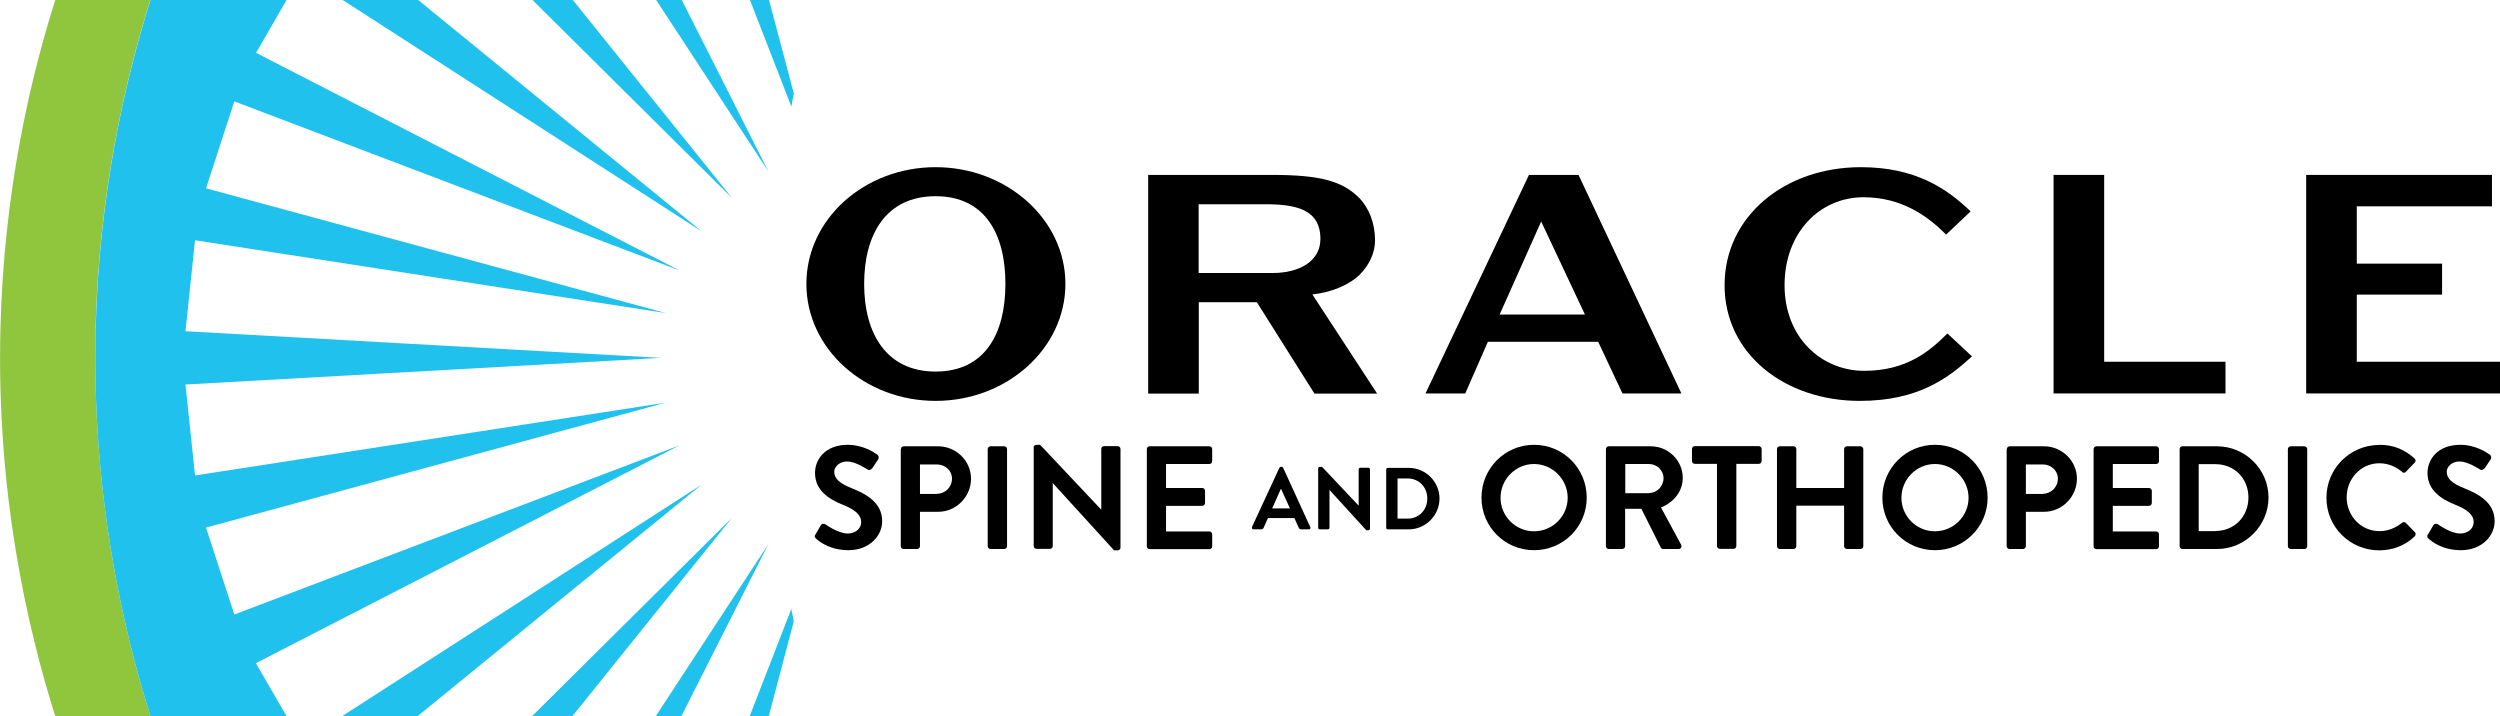
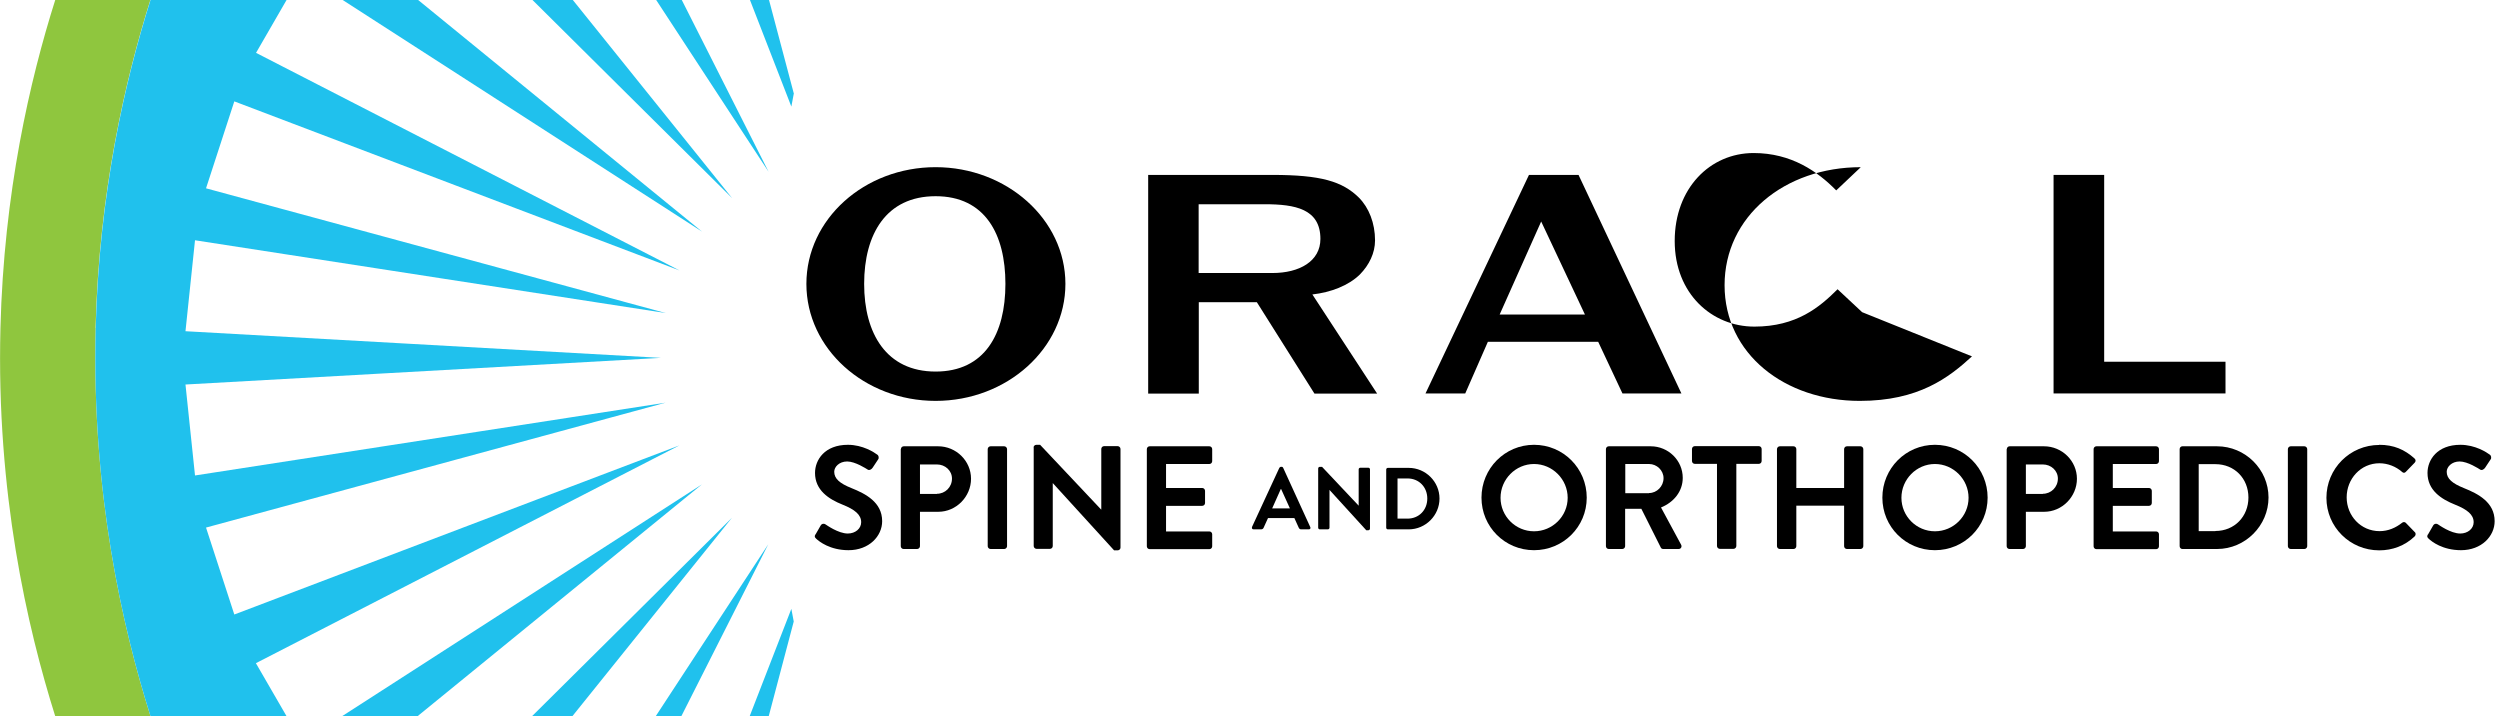
<svg xmlns="http://www.w3.org/2000/svg" id="Layer_1" data-name="Layer 1" viewBox="0 0 167.94 48.11">
  <defs>
    <style>      .cls-1 {        fill: #20c1ed;      }      .cls-2 {        fill: #8fc63e;      }    </style>
  </defs>
  <path class="cls-2" d="M6.42,22.03c.23-9.09,1.98-16.62,3.68-22.03H3.71C2,5.41.26,12.94.03,22.03c-.28,11.06,1.79,20.08,3.68,26.08h6.4c-1.89-6-3.96-15.03-3.68-26.08Z" />
  <g>
    <g>
      <path d="M62.85,26.93c-4.78,0-8.68-3.51-8.68-7.86s3.9-7.84,8.68-7.84,8.72,3.51,8.72,7.84-3.92,7.86-8.72,7.86ZM67.54,19.07c0-3.33-1.36-5.89-4.69-5.89s-4.8,2.56-4.8,5.89,1.49,5.89,4.8,5.89,4.69-2.54,4.69-5.89Z" />
      <path d="M77.12,11.75h8.36c3.24,0,4.69.43,5.8,1.52.68.68,1.09,1.72,1.09,2.88,0,.84-.39,1.65-1.02,2.29-.77.75-1.95,1.2-3.19,1.34l4.35,6.66h-4.21l-3.87-6.14h-3.9v6.14h-3.4v-14.68ZM85.48,18.34c1.81,0,3.22-.79,3.22-2.29,0-2.02-1.7-2.33-3.74-2.33h-4.44v4.62h4.96Z" />
      <path d="M108.99,26.43l-1.63-3.47h-7.41l-1.52,3.47h-2.67l6.95-14.68h3.33l6.91,14.68h-3.96ZM103.53,14.88l-2.79,6.25h5.73l-2.94-6.25Z" />
-       <path d="M132.47,23.94c-1.56,1.43-3.58,2.99-7.54,2.99-5.03,0-9.08-3.15-9.08-7.77s4.03-7.93,9.15-7.93c3.67,0,5.78,1.43,7.38,2.97l-1.65,1.56c-1.25-1.27-3.01-2.51-5.55-2.51-2.92,0-5.3,2.36-5.3,5.91s2.51,5.75,5.35,5.75,4.39-1.31,5.59-2.51l1.65,1.54Z" />
+       <path d="M132.47,23.94c-1.56,1.43-3.58,2.99-7.54,2.99-5.03,0-9.08-3.15-9.08-7.77s4.03-7.93,9.15-7.93l-1.65,1.56c-1.25-1.27-3.01-2.51-5.55-2.51-2.92,0-5.3,2.36-5.3,5.91s2.51,5.75,5.35,5.75,4.39-1.31,5.59-2.51l1.65,1.54Z" />
      <path d="M137.95,26.43v-14.68h3.4v12.55h8.15v2.13h-11.55Z" />
-       <path d="M154.92,26.43v-14.68h12.48v2.11h-9.08v3.85h5.73v2.08h-5.73v4.51h9.63v2.13h-13.02Z" />
    </g>
    <g>
      <path d="M54.78,35.91l.35-.61c.08-.14.25-.14.33-.07.05.03.85.61,1.49.61.51,0,.9-.33.9-.76,0-.5-.42-.85-1.25-1.18-.93-.37-1.85-.97-1.85-2.13,0-.88.65-1.89,2.21-1.89,1,0,1.77.51,1.97.66.1.06.13.23.06.32l-.37.56c-.08.12-.23.2-.34.12-.08-.05-.83-.54-1.37-.54s-.87.37-.87.69c0,.46.36.78,1.16,1.1.95.38,2.06.95,2.06,2.22,0,1.01-.88,1.95-2.26,1.95-1.24,0-1.97-.58-2.17-.77-.09-.09-.14-.14-.05-.3Z" />
      <path d="M60.52,30.17c0-.1.08-.19.19-.19h2.31c1.21,0,2.21.98,2.21,2.18s-.99,2.22-2.2,2.22h-1.23v2.31c0,.1-.09.19-.19.19h-.91c-.11,0-.19-.09-.19-.19v-6.52ZM62.94,33.17c.55,0,1.01-.44,1.01-1.02,0-.54-.46-.95-1.01-.95h-1.14v1.98h1.14Z" />
      <path d="M66.35,30.17c0-.1.09-.19.19-.19h.92c.1,0,.19.09.19.19v6.52c0,.1-.09.19-.19.19h-.92c-.1,0-.19-.09-.19-.19v-6.52Z" />
      <path d="M69.43,30.06c0-.1.09-.18.19-.18h.25l4.1,4.35h.01v-4.07c0-.1.08-.19.19-.19h.91c.1,0,.19.09.19.19v6.63c0,.1-.09.18-.19.18h-.24l-4.12-4.52h0v4.23c0,.1-.08.19-.19.19h-.9c-.1,0-.19-.09-.19-.19v-6.63Z" />
      <path d="M77.04,30.17c0-.1.08-.19.19-.19h4.01c.11,0,.19.09.19.19v.81c0,.1-.08.19-.19.19h-2.91v1.61h2.43c.1,0,.19.09.19.19v.82c0,.11-.09.19-.19.19h-2.43v1.72h2.91c.11,0,.19.09.19.19v.81c0,.1-.08.19-.19.19h-4.01c-.11,0-.19-.09-.19-.19v-6.52Z" />
      <path d="M84.1,35.41l1.84-3.98s.05-.07.1-.07h.06c.06,0,.08.03.1.07l1.82,3.98c.04.08-.01.15-.1.15h-.51c-.09,0-.13-.04-.17-.12l-.29-.64h-1.77l-.29.64c-.02.06-.08.12-.17.12h-.51c-.09,0-.14-.08-.1-.15ZM86.65,34.15l-.59-1.3h-.02l-.58,1.3h1.19Z" />
      <path d="M88.55,31.47c0-.06.05-.11.11-.11h.15l2.46,2.61h0v-2.44c0-.06.05-.11.11-.11h.54c.06,0,.11.05.11.11v3.98c0,.06-.05.11-.11.11h-.14l-2.47-2.71h0v2.54c0,.06-.05.11-.11.11h-.54c-.06,0-.11-.05-.11-.11v-3.98Z" />
      <path d="M93.12,31.54c0-.06.05-.11.11-.11h1.4c1.14,0,2.07.93,2.07,2.06s-.93,2.07-2.07,2.07h-1.4c-.06,0-.11-.05-.11-.11v-3.91ZM94.55,34.84c.77,0,1.33-.58,1.33-1.35s-.56-1.35-1.33-1.35h-.67v2.7h.67Z" />
      <path d="M103.05,29.88c1.97,0,3.54,1.59,3.54,3.55s-1.58,3.53-3.54,3.53-3.53-1.57-3.53-3.53,1.57-3.55,3.53-3.55ZM103.05,35.69c1.24,0,2.26-1.01,2.26-2.25s-1.02-2.27-2.26-2.27-2.25,1.03-2.25,2.27,1.01,2.25,2.25,2.25Z" />
      <path d="M107.88,30.17c0-.1.08-.19.19-.19h2.82c1.18,0,2.15.95,2.15,2.12,0,.91-.6,1.64-1.46,1.99l1.35,2.5c.07.13,0,.29-.17.29h-1.03c-.09,0-.14-.05-.16-.09l-1.31-2.61h-1.09v2.51c0,.1-.09.19-.19.19h-.91c-.11,0-.19-.09-.19-.19v-6.52ZM110.78,33.12c.52,0,.97-.45.97-1,0-.52-.45-.95-.97-.95h-1.6v1.96h1.6Z" />
      <path d="M115.36,31.16h-1.51c-.11,0-.19-.09-.19-.19v-.81c0-.1.08-.19.19-.19h4.3c.11,0,.19.09.19.19v.81c0,.1-.08.19-.19.19h-1.51v5.52c0,.1-.09.19-.19.19h-.92c-.1,0-.19-.09-.19-.19v-5.52Z" />
      <path d="M119.37,30.17c0-.1.09-.19.19-.19h.92c.11,0,.19.09.19.19v2.61h3.21v-2.61c0-.1.08-.19.19-.19h.91c.1,0,.19.09.19.19v6.52c0,.1-.09.19-.19.19h-.91c-.11,0-.19-.09-.19-.19v-2.72h-3.21v2.72c0,.1-.08.19-.19.19h-.92c-.1,0-.19-.09-.19-.19v-6.52Z" />
      <path d="M129.98,29.88c1.97,0,3.54,1.59,3.54,3.55s-1.58,3.53-3.54,3.53-3.53-1.57-3.53-3.53,1.57-3.55,3.53-3.55ZM129.98,35.69c1.24,0,2.26-1.01,2.26-2.25s-1.02-2.27-2.26-2.27-2.25,1.03-2.25,2.27,1.01,2.25,2.25,2.25Z" />
      <path d="M134.81,30.17c0-.1.08-.19.19-.19h2.31c1.21,0,2.21.98,2.21,2.18s-.99,2.22-2.2,2.22h-1.23v2.31c0,.1-.09.19-.19.19h-.91c-.11,0-.19-.09-.19-.19v-6.52ZM137.23,33.17c.55,0,1.01-.44,1.01-1.02,0-.54-.46-.95-1.01-.95h-1.14v1.98h1.14Z" />
      <path d="M140.64,30.17c0-.1.08-.19.19-.19h4.01c.11,0,.19.09.19.19v.81c0,.1-.08.19-.19.19h-2.91v1.61h2.43c.1,0,.19.09.19.19v.82c0,.11-.09.19-.19.19h-2.43v1.72h2.91c.11,0,.19.09.19.19v.81c0,.1-.08.19-.19.19h-4.01c-.11,0-.19-.09-.19-.19v-6.52Z" />
      <path d="M146.42,30.17c0-.1.08-.19.18-.19h2.33c1.9,0,3.46,1.55,3.46,3.44s-1.56,3.46-3.46,3.46h-2.33c-.1,0-.18-.09-.18-.19v-6.52ZM148.82,35.67c1.28,0,2.22-.97,2.22-2.25s-.94-2.24-2.22-2.24h-1.12v4.5h1.12Z" />
      <path d="M153.69,30.17c0-.1.09-.19.19-.19h.92c.1,0,.19.09.19.19v6.52c0,.1-.09.19-.19.19h-.92c-.1,0-.19-.09-.19-.19v-6.52Z" />
      <path d="M159.82,29.88c.99,0,1.71.32,2.38.92.09.08.09.2.01.28l-.6.62c-.07.08-.17.08-.25,0-.41-.36-.96-.58-1.52-.58-1.26,0-2.2,1.05-2.2,2.29s.95,2.27,2.21,2.27c.59,0,1.09-.23,1.51-.56.08-.07.19-.06.25,0l.61.63c.08.07.06.2,0,.27-.67.65-1.52.95-2.39.95-1.97,0-3.55-1.57-3.55-3.53s1.58-3.55,3.55-3.55Z" />
      <path d="M163.1,35.91l.35-.61c.08-.14.25-.14.33-.07.05.03.85.61,1.49.61.51,0,.9-.33.9-.76,0-.5-.42-.85-1.25-1.18-.93-.37-1.85-.97-1.85-2.13,0-.88.65-1.89,2.21-1.89,1,0,1.77.51,1.97.66.1.06.13.23.06.32l-.37.56c-.08.12-.23.2-.34.12-.08-.05-.83-.54-1.37-.54s-.87.37-.87.69c0,.46.36.78,1.16,1.1.95.38,2.06.95,2.06,2.22,0,1.01-.88,1.95-2.26,1.95-1.24,0-1.97-.58-2.17-.77-.09-.09-.14-.14-.05-.3Z" />
    </g>
  </g>
  <path class="cls-1" d="M45.8,0h-1.72l7.55,11.54L45.8,0Z" />
  <path class="cls-1" d="M45.64,29.92l-.24.09-29.66,11.27-1.9-5.84,30.87-8.39-31.61,4.89-.64-6.11,31.94-1.79-31.94-1.79.64-6.11,31.62,4.89L13.84,12.65l1.9-5.84,29.91,11.36-.25-.13L17.2,3.55l2.05-3.55h-9.14c-1.7,5.41-3.45,12.94-3.68,22.03-.28,11.06,1.79,20.08,3.68,26.08h9.14l-2.06-3.56,28.45-14.63Z" />
  <path class="cls-1" d="M46.32,9.75L38.48,0h-2.71l13.41,13.31-2.86-3.56Z" />
  <path class="cls-1" d="M53.33,6.3l-1.67-6.3h-1.28l2.78,7.16c.05-.29.11-.57.16-.85Z" />
  <path class="cls-1" d="M28.09,0h-5.07l24.14,15.56L28.09,0Z" />
  <polygon class="cls-1" points="47.23 43.25 44.05 48.11 45.77 48.11 51.61 36.56 47.23 43.25" />
  <path class="cls-1" d="M50.36,48.11h1.28l1.68-6.36c-.05-.28-.11-.56-.16-.85l-2.8,7.21Z" />
  <polygon class="cls-1" points="45.69 33.48 22.98 48.11 28.05 48.11 47.15 32.54 45.69 33.48" />
  <polygon class="cls-1" points="46.22 37.71 35.74 48.11 38.45 48.11 49.17 34.78 46.22 37.71" />
</svg>